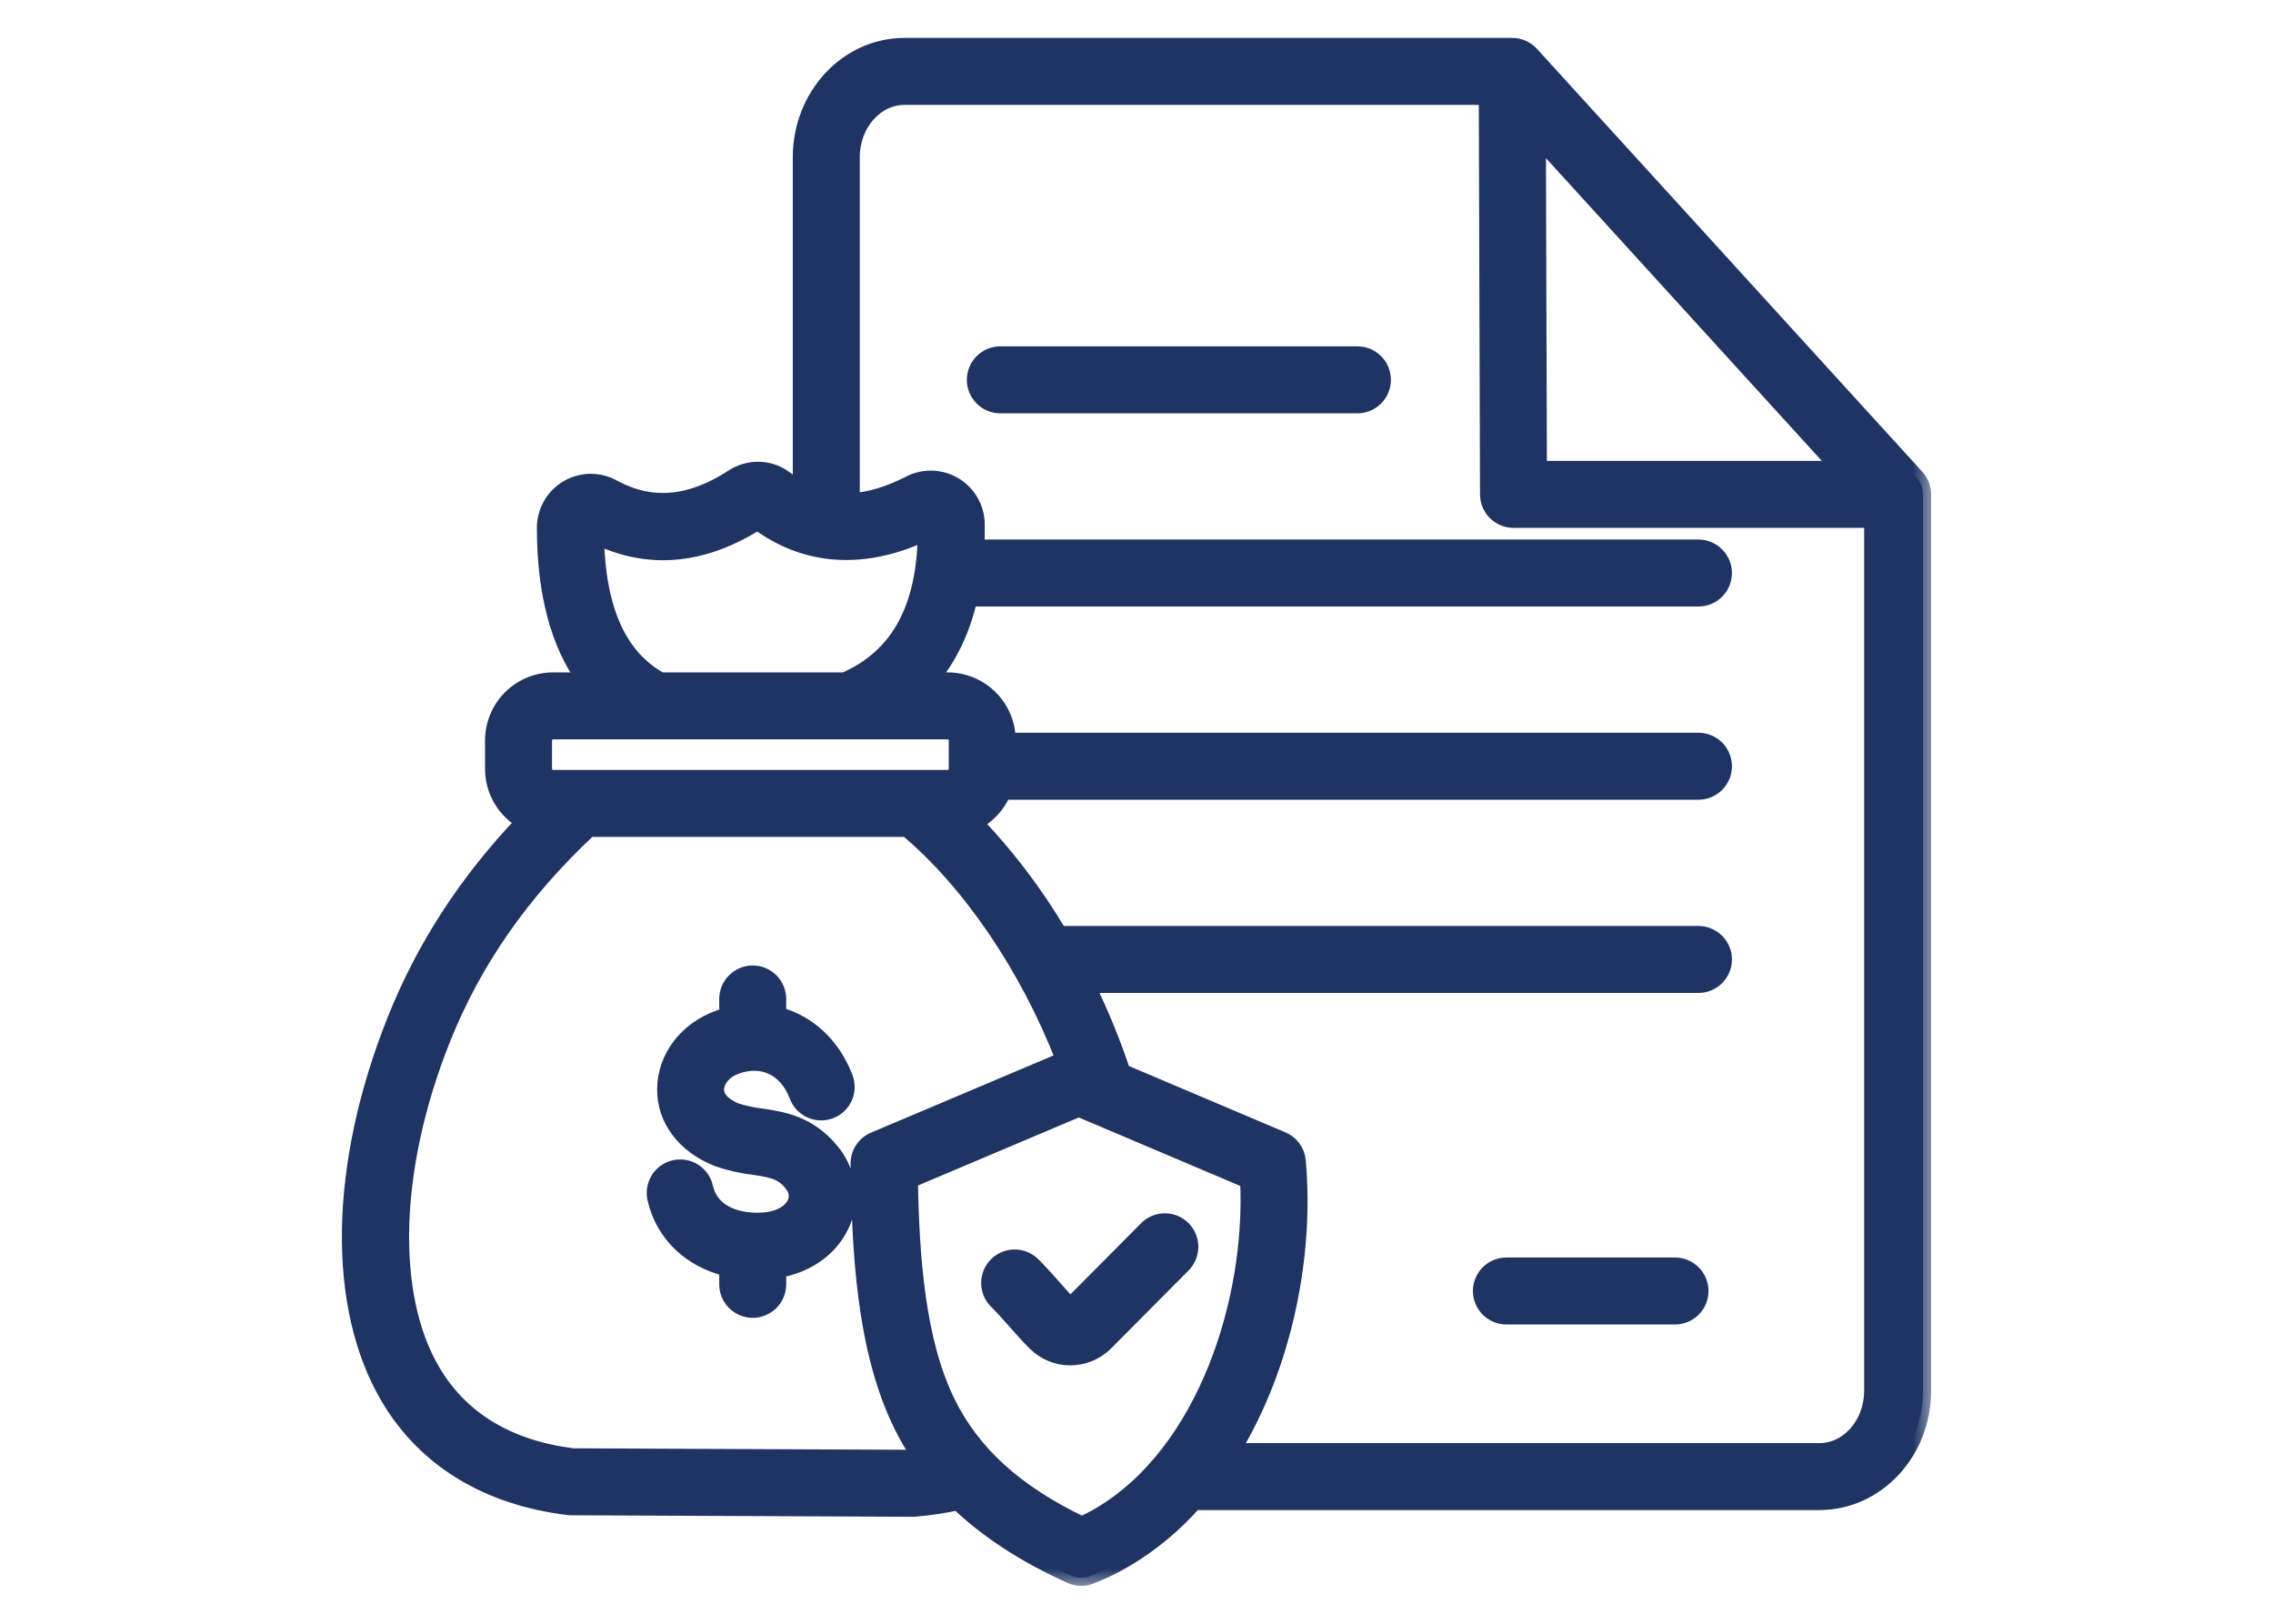
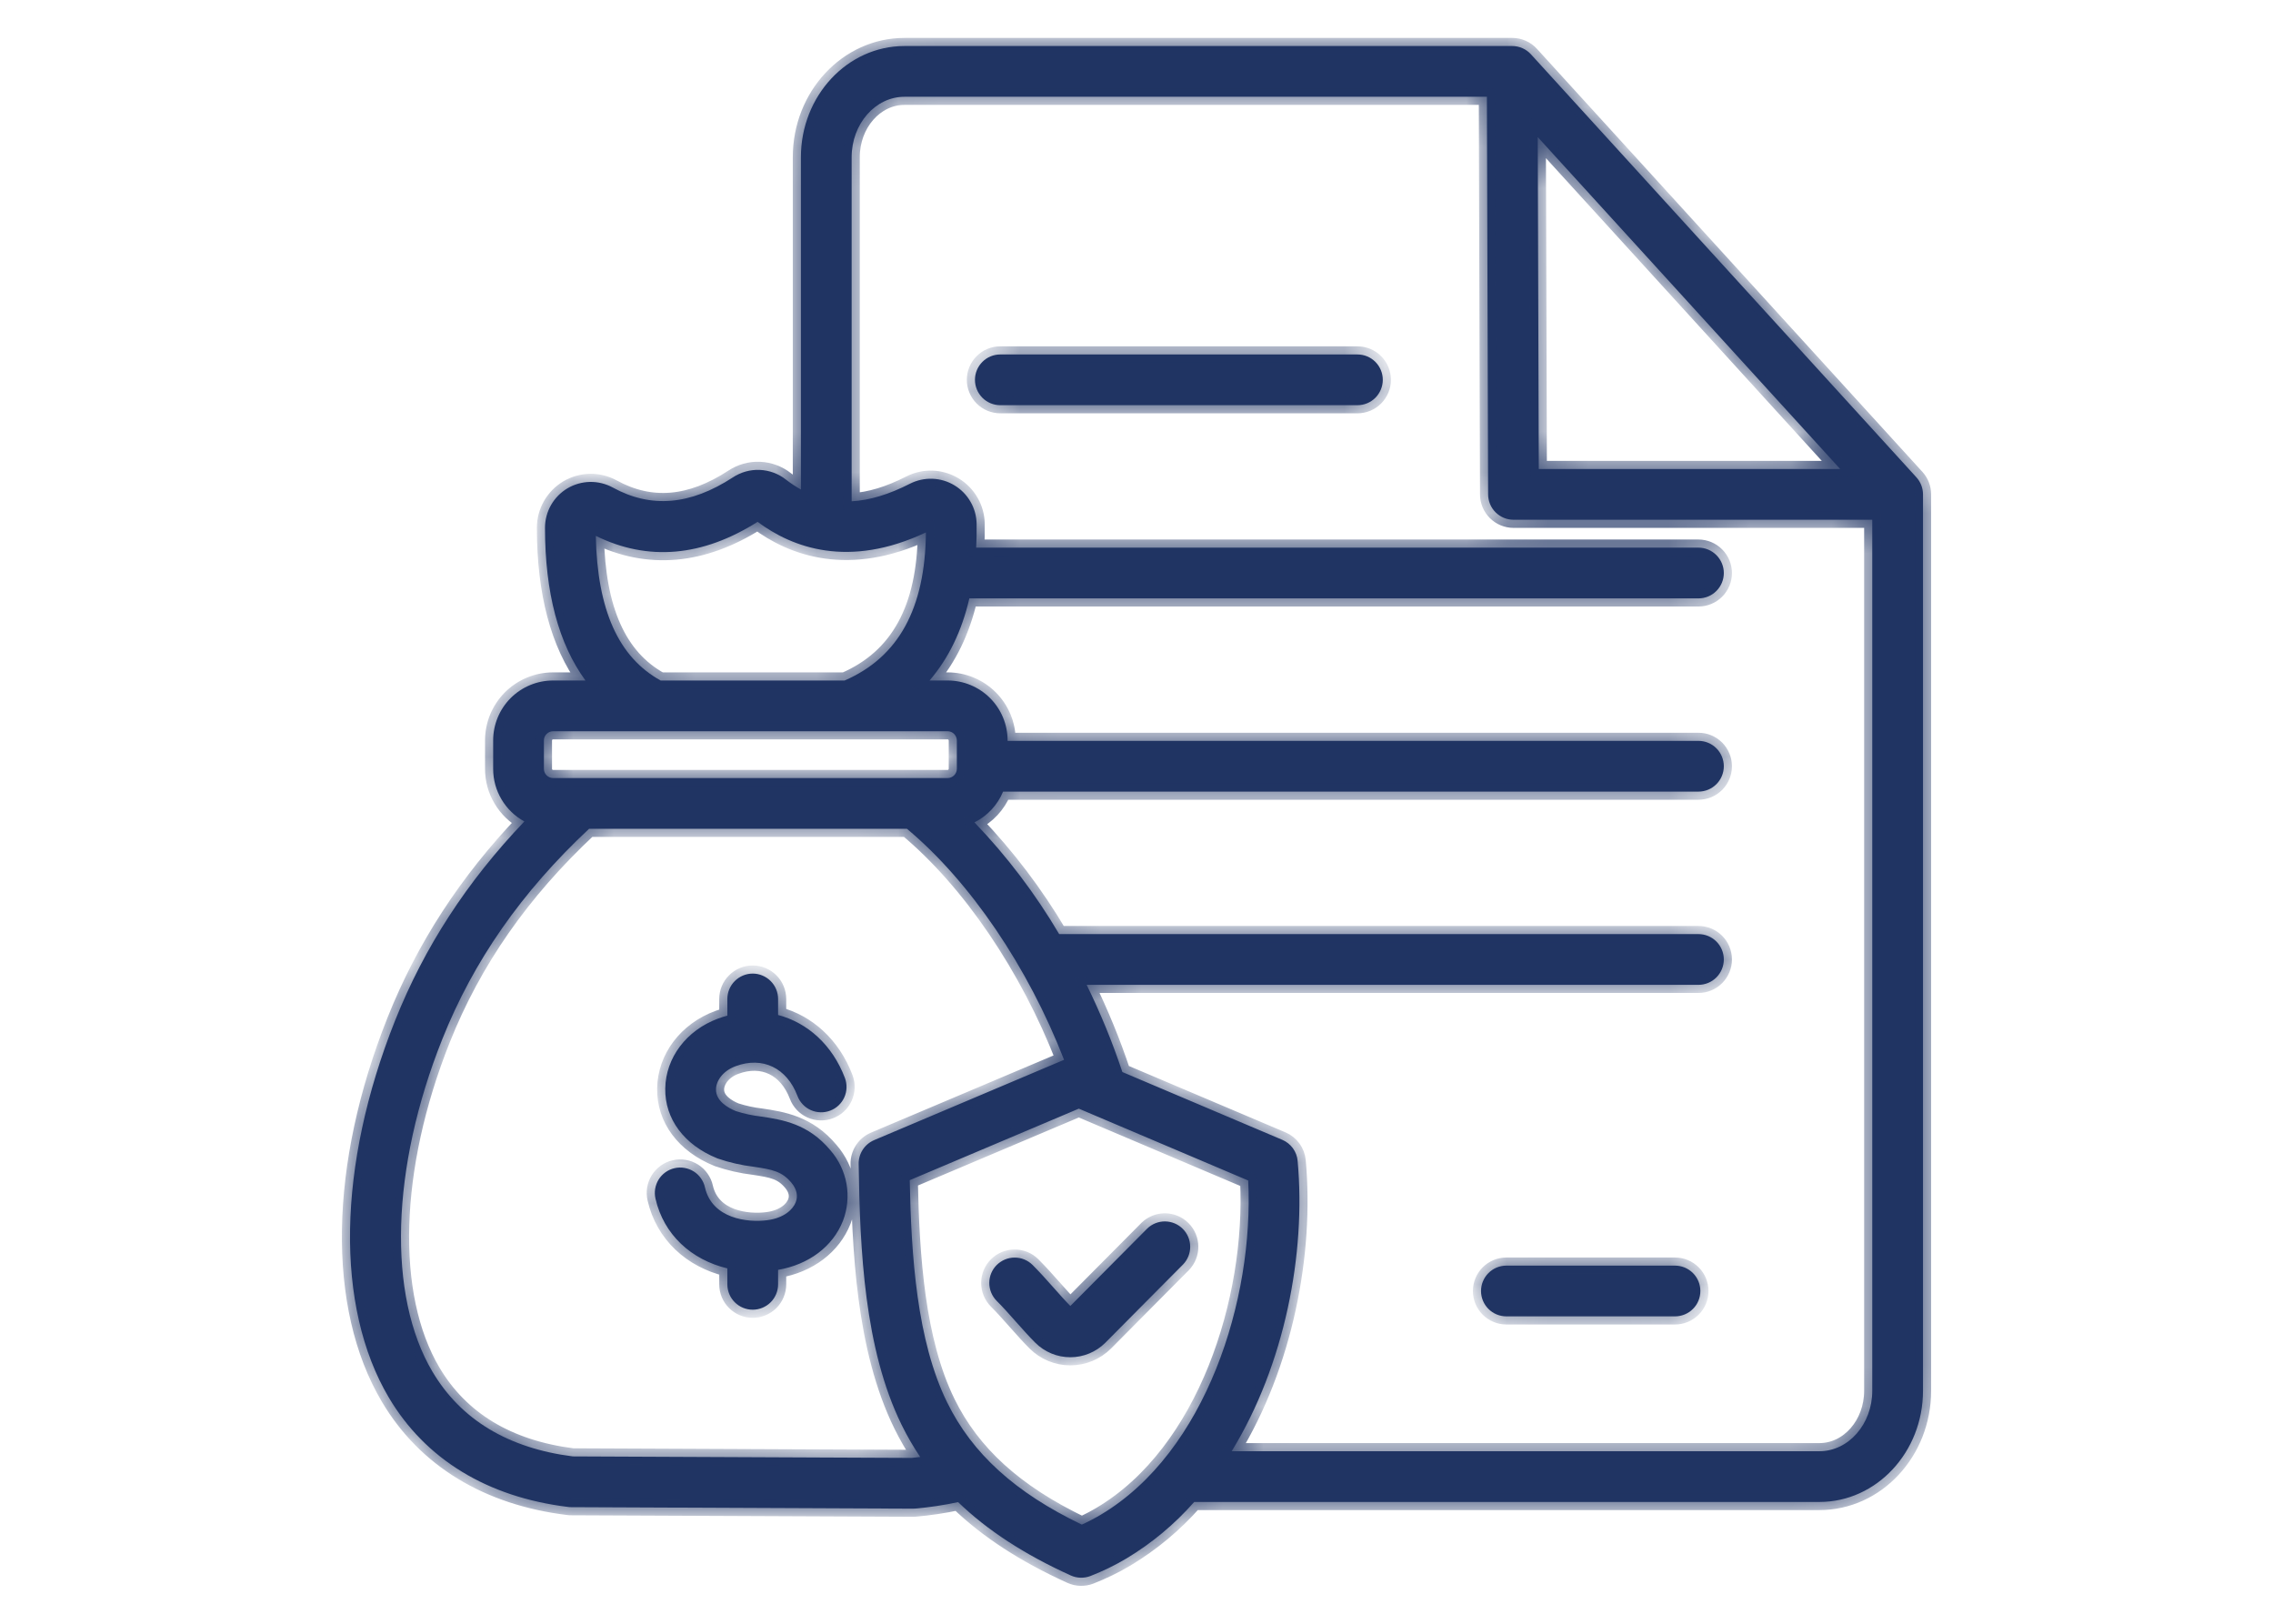
<svg xmlns="http://www.w3.org/2000/svg" width="56" height="40" viewBox="0 0 56 40" fill="none">
  <g clip-path="url(#clip0_2637_4318)">
    <mask id="path-1-outside-1_2637_4318" maskUnits="userSpaceOnUse" x="7.623" y="0.134" width="40" height="39" fill="black">
-       <rect fill="white" x="7.623" y="0.134" width="40" height="39" />
      <path d="M20.459 28.337C20.663 28.571 20.8 28.857 20.855 29.162C20.909 29.468 20.879 29.783 20.768 30.074C20.52 30.706 19.927 31.152 19.17 31.282V31.639C19.17 31.805 19.104 31.964 18.987 32.081C18.869 32.198 18.71 32.264 18.545 32.264C18.379 32.264 18.22 32.198 18.103 32.081C17.985 31.964 17.92 31.805 17.92 31.639V31.246C17.026 31.032 16.352 30.411 16.15 29.531C16.131 29.451 16.128 29.368 16.141 29.287C16.155 29.205 16.184 29.127 16.227 29.057C16.271 28.987 16.328 28.926 16.395 28.878C16.462 28.83 16.538 28.796 16.618 28.778C16.699 28.759 16.782 28.757 16.863 28.771C16.944 28.785 17.022 28.814 17.092 28.858C17.162 28.902 17.222 28.96 17.269 29.027C17.317 29.095 17.351 29.171 17.368 29.251C17.546 30.024 18.417 30.122 18.903 30.059C19.314 30.006 19.535 29.796 19.604 29.618C19.666 29.461 19.63 29.294 19.499 29.137C19.266 28.857 19.032 28.811 18.568 28.742C18.267 28.706 17.971 28.638 17.684 28.54L17.665 28.532C16.855 28.204 16.378 27.562 16.39 26.816C16.401 26.058 16.911 25.381 17.689 25.093C17.766 25.064 17.843 25.04 17.92 25.019V24.609C17.92 24.444 17.985 24.285 18.103 24.168C18.22 24.05 18.379 23.984 18.545 23.984C18.71 23.984 18.869 24.05 18.987 24.168C19.104 24.285 19.17 24.444 19.17 24.609V25.004C19.896 25.195 20.507 25.741 20.816 26.555C20.874 26.71 20.869 26.882 20.801 27.033C20.733 27.184 20.608 27.302 20.453 27.36C20.298 27.419 20.126 27.414 19.974 27.346C19.823 27.278 19.705 27.152 19.647 26.997C19.385 26.306 18.787 26.019 18.124 26.265C17.793 26.387 17.642 26.64 17.64 26.835C17.635 27.123 17.938 27.293 18.125 27.37C18.33 27.436 18.54 27.481 18.754 27.506C19.269 27.583 19.911 27.679 20.459 28.337ZM28.263 30.266C27.941 30.588 27.62 30.911 27.301 31.235C26.991 31.548 26.681 31.86 26.37 32.172C26.242 32.043 26.108 31.891 25.966 31.731C25.798 31.542 25.625 31.347 25.441 31.163C25.323 31.045 25.164 30.98 24.998 30.98C24.833 30.98 24.674 31.046 24.556 31.163C24.439 31.28 24.373 31.439 24.373 31.605C24.373 31.771 24.439 31.93 24.556 32.047C24.715 32.205 24.875 32.386 25.03 32.561C25.186 32.736 25.347 32.918 25.507 33.078C25.736 33.306 26.046 33.435 26.369 33.435C26.693 33.435 27.003 33.306 27.232 33.078C27.552 32.758 27.871 32.437 28.189 32.114C28.507 31.793 28.827 31.471 29.147 31.15C29.261 31.032 29.325 30.874 29.323 30.71C29.322 30.546 29.257 30.389 29.141 30.273C29.025 30.156 28.868 30.091 28.703 30.089C28.539 30.088 28.381 30.151 28.263 30.266ZM47.377 12.179V34.261C47.377 35.772 46.232 37 44.825 37H29.422C28.94 37.547 28.377 38.017 27.752 38.392C27.469 38.56 27.172 38.705 26.866 38.824C26.788 38.854 26.706 38.868 26.622 38.866C26.539 38.864 26.457 38.845 26.381 38.811C25.241 38.294 24.327 37.701 23.605 37.004C23.255 37.079 22.902 37.132 22.546 37.163C22.528 37.164 22.509 37.165 22.491 37.165H22.488L14.069 37.128C14.044 37.128 14.02 37.127 13.996 37.123C12.007 36.88 10.48 35.948 9.58 34.429C8.252 32.187 8.309 28.715 9.734 25.14C10.454 23.334 11.502 21.72 12.919 20.236C12.686 20.11 12.492 19.922 12.357 19.694C12.221 19.467 12.15 19.207 12.15 18.942V18.239C12.15 17.848 12.306 17.473 12.582 17.196C12.859 16.92 13.234 16.764 13.625 16.764H14.424C13.763 15.86 13.428 14.603 13.427 13.003C13.427 12.807 13.478 12.614 13.575 12.443C13.672 12.273 13.812 12.13 13.98 12.03C14.149 11.93 14.341 11.876 14.537 11.872C14.733 11.869 14.927 11.917 15.099 12.011C16.039 12.526 17.006 12.444 18.055 11.761C18.251 11.631 18.484 11.566 18.719 11.576C18.954 11.586 19.181 11.67 19.365 11.816C19.481 11.906 19.604 11.988 19.732 12.059V3.872C19.732 2.362 20.876 1.134 22.283 1.134H37.256C37.343 1.134 37.429 1.152 37.508 1.187C37.588 1.222 37.659 1.273 37.718 1.338L47.214 11.758C47.319 11.873 47.377 12.023 47.377 12.179ZM37.886 3.378L37.911 11.554H45.337L37.886 3.378ZM16.277 16.764H20.809C22.135 16.189 22.793 14.995 22.812 13.116C20.907 14.014 19.519 13.491 18.665 12.855C17.304 13.716 15.964 13.832 14.679 13.201C14.715 15.028 15.24 16.194 16.277 16.764ZM13.4 18.941C13.4 19.001 13.424 19.058 13.466 19.1C13.509 19.142 13.566 19.166 13.625 19.167H23.349C23.408 19.166 23.465 19.142 23.507 19.1C23.549 19.058 23.573 19.001 23.574 18.941V18.239C23.573 18.18 23.549 18.123 23.507 18.081C23.465 18.038 23.408 18.014 23.349 18.014H13.625C13.566 18.014 13.509 18.038 13.466 18.081C13.424 18.123 13.4 18.18 13.4 18.239V18.941ZM22.671 35.892C22.5 35.638 22.347 35.373 22.212 35.098C21.295 33.227 21.186 30.799 21.155 28.671C21.153 28.546 21.189 28.424 21.257 28.32C21.325 28.216 21.422 28.135 21.537 28.086L26.215 26.108C25.331 23.829 23.904 21.72 22.345 20.417H14.513C12.851 21.971 11.666 23.669 10.895 25.603C9.632 28.772 9.54 31.91 10.655 33.792C11.355 34.973 12.518 35.675 14.112 35.878L22.464 35.915C22.534 35.909 22.602 35.9 22.671 35.892ZM30.752 29.081L26.579 27.311L22.413 29.073C22.451 30.958 22.588 33.023 23.335 34.548C23.954 35.809 25.012 36.771 26.653 37.558C26.811 37.486 26.965 37.406 27.115 37.317C29.712 35.777 30.898 32.009 30.752 29.081ZM46.127 34.261V12.804H37.288C37.123 12.804 36.964 12.738 36.847 12.621C36.73 12.505 36.664 12.346 36.663 12.181L36.633 2.384H22.283C21.566 2.384 20.982 3.052 20.982 3.873V12.349C21.425 12.325 21.9 12.181 22.419 11.916C22.59 11.829 22.781 11.787 22.973 11.794C23.165 11.801 23.352 11.857 23.516 11.957C23.681 12.056 23.817 12.196 23.912 12.363C24.008 12.529 24.059 12.718 24.061 12.91C24.064 13.109 24.06 13.303 24.05 13.491H41.845C42.011 13.491 42.17 13.557 42.287 13.675C42.404 13.792 42.47 13.951 42.47 14.116C42.47 14.282 42.404 14.441 42.287 14.558C42.17 14.676 42.011 14.741 41.845 14.741H23.882C23.697 15.543 23.37 16.218 22.901 16.764H23.349C23.74 16.764 24.115 16.92 24.391 17.196C24.668 17.473 24.824 17.848 24.824 18.239V18.251H41.845C42.011 18.251 42.17 18.317 42.287 18.434C42.404 18.552 42.47 18.71 42.47 18.876C42.47 19.042 42.404 19.201 42.287 19.318C42.17 19.435 42.011 19.501 41.845 19.501H24.713C24.577 19.83 24.327 20.099 24.008 20.259C24.808 21.093 25.508 22.016 26.095 23.011H41.845C42.011 23.011 42.17 23.077 42.287 23.194C42.404 23.311 42.47 23.47 42.47 23.636C42.47 23.802 42.404 23.96 42.287 24.078C42.17 24.195 42.011 24.261 41.845 24.261H26.772C27.113 24.956 27.407 25.674 27.652 26.409L31.592 28.079C31.696 28.123 31.786 28.195 31.853 28.286C31.919 28.377 31.96 28.485 31.97 28.598C32.178 30.88 31.653 33.616 30.345 35.75H44.825C45.543 35.75 46.127 35.082 46.127 34.261ZM33.443 8.732H24.645C24.479 8.732 24.32 8.797 24.203 8.915C24.086 9.032 24.02 9.191 24.02 9.357C24.02 9.522 24.086 9.681 24.203 9.799C24.32 9.916 24.479 9.982 24.645 9.982H33.443C33.609 9.982 33.768 9.916 33.885 9.799C34.002 9.681 34.068 9.522 34.068 9.357C34.068 9.191 34.002 9.032 33.885 8.915C33.768 8.797 33.609 8.732 33.443 8.732ZM41.267 31.178H37.113C36.947 31.178 36.788 31.244 36.671 31.361C36.554 31.479 36.488 31.638 36.488 31.803C36.488 31.969 36.554 32.128 36.671 32.245C36.788 32.362 36.947 32.428 37.113 32.428H41.267C41.433 32.428 41.592 32.362 41.709 32.245C41.827 32.128 41.892 31.969 41.892 31.803C41.892 31.638 41.827 31.479 41.709 31.361C41.592 31.244 41.433 31.178 41.267 31.178Z" />
    </mask>
    <path d="M20.459 28.337C20.663 28.571 20.8 28.857 20.855 29.162C20.909 29.468 20.879 29.783 20.768 30.074C20.52 30.706 19.927 31.152 19.17 31.282V31.639C19.17 31.805 19.104 31.964 18.987 32.081C18.869 32.198 18.71 32.264 18.545 32.264C18.379 32.264 18.22 32.198 18.103 32.081C17.985 31.964 17.92 31.805 17.92 31.639V31.246C17.026 31.032 16.352 30.411 16.15 29.531C16.131 29.451 16.128 29.368 16.141 29.287C16.155 29.205 16.184 29.127 16.227 29.057C16.271 28.987 16.328 28.926 16.395 28.878C16.462 28.83 16.538 28.796 16.618 28.778C16.699 28.759 16.782 28.757 16.863 28.771C16.944 28.785 17.022 28.814 17.092 28.858C17.162 28.902 17.222 28.96 17.269 29.027C17.317 29.095 17.351 29.171 17.368 29.251C17.546 30.024 18.417 30.122 18.903 30.059C19.314 30.006 19.535 29.796 19.604 29.618C19.666 29.461 19.63 29.294 19.499 29.137C19.266 28.857 19.032 28.811 18.568 28.742C18.267 28.706 17.971 28.638 17.684 28.54L17.665 28.532C16.855 28.204 16.378 27.562 16.39 26.816C16.401 26.058 16.911 25.381 17.689 25.093C17.766 25.064 17.843 25.04 17.92 25.019V24.609C17.92 24.444 17.985 24.285 18.103 24.168C18.22 24.05 18.379 23.984 18.545 23.984C18.71 23.984 18.869 24.05 18.987 24.168C19.104 24.285 19.17 24.444 19.17 24.609V25.004C19.896 25.195 20.507 25.741 20.816 26.555C20.874 26.71 20.869 26.882 20.801 27.033C20.733 27.184 20.608 27.302 20.453 27.36C20.298 27.419 20.126 27.414 19.974 27.346C19.823 27.278 19.705 27.152 19.647 26.997C19.385 26.306 18.787 26.019 18.124 26.265C17.793 26.387 17.642 26.64 17.64 26.835C17.635 27.123 17.938 27.293 18.125 27.37C18.33 27.436 18.54 27.481 18.754 27.506C19.269 27.583 19.911 27.679 20.459 28.337ZM28.263 30.266C27.941 30.588 27.62 30.911 27.301 31.235C26.991 31.548 26.681 31.86 26.37 32.172C26.242 32.043 26.108 31.891 25.966 31.731C25.798 31.542 25.625 31.347 25.441 31.163C25.323 31.045 25.164 30.98 24.998 30.98C24.833 30.98 24.674 31.046 24.556 31.163C24.439 31.28 24.373 31.439 24.373 31.605C24.373 31.771 24.439 31.93 24.556 32.047C24.715 32.205 24.875 32.386 25.03 32.561C25.186 32.736 25.347 32.918 25.507 33.078C25.736 33.306 26.046 33.435 26.369 33.435C26.693 33.435 27.003 33.306 27.232 33.078C27.552 32.758 27.871 32.437 28.189 32.114C28.507 31.793 28.827 31.471 29.147 31.15C29.261 31.032 29.325 30.874 29.323 30.71C29.322 30.546 29.257 30.389 29.141 30.273C29.025 30.156 28.868 30.091 28.703 30.089C28.539 30.088 28.381 30.151 28.263 30.266ZM47.377 12.179V34.261C47.377 35.772 46.232 37 44.825 37H29.422C28.94 37.547 28.377 38.017 27.752 38.392C27.469 38.56 27.172 38.705 26.866 38.824C26.788 38.854 26.706 38.868 26.622 38.866C26.539 38.864 26.457 38.845 26.381 38.811C25.241 38.294 24.327 37.701 23.605 37.004C23.255 37.079 22.902 37.132 22.546 37.163C22.528 37.164 22.509 37.165 22.491 37.165H22.488L14.069 37.128C14.044 37.128 14.02 37.127 13.996 37.123C12.007 36.88 10.48 35.948 9.58 34.429C8.252 32.187 8.309 28.715 9.734 25.14C10.454 23.334 11.502 21.72 12.919 20.236C12.686 20.11 12.492 19.922 12.357 19.694C12.221 19.467 12.15 19.207 12.15 18.942V18.239C12.15 17.848 12.306 17.473 12.582 17.196C12.859 16.92 13.234 16.764 13.625 16.764H14.424C13.763 15.86 13.428 14.603 13.427 13.003C13.427 12.807 13.478 12.614 13.575 12.443C13.672 12.273 13.812 12.13 13.98 12.03C14.149 11.93 14.341 11.876 14.537 11.872C14.733 11.869 14.927 11.917 15.099 12.011C16.039 12.526 17.006 12.444 18.055 11.761C18.251 11.631 18.484 11.566 18.719 11.576C18.954 11.586 19.181 11.67 19.365 11.816C19.481 11.906 19.604 11.988 19.732 12.059V3.872C19.732 2.362 20.876 1.134 22.283 1.134H37.256C37.343 1.134 37.429 1.152 37.508 1.187C37.588 1.222 37.659 1.273 37.718 1.338L47.214 11.758C47.319 11.873 47.377 12.023 47.377 12.179ZM37.886 3.378L37.911 11.554H45.337L37.886 3.378ZM16.277 16.764H20.809C22.135 16.189 22.793 14.995 22.812 13.116C20.907 14.014 19.519 13.491 18.665 12.855C17.304 13.716 15.964 13.832 14.679 13.201C14.715 15.028 15.24 16.194 16.277 16.764ZM13.4 18.941C13.4 19.001 13.424 19.058 13.466 19.1C13.509 19.142 13.566 19.166 13.625 19.167H23.349C23.408 19.166 23.465 19.142 23.507 19.1C23.549 19.058 23.573 19.001 23.574 18.941V18.239C23.573 18.18 23.549 18.123 23.507 18.081C23.465 18.038 23.408 18.014 23.349 18.014H13.625C13.566 18.014 13.509 18.038 13.466 18.081C13.424 18.123 13.4 18.18 13.4 18.239V18.941ZM22.671 35.892C22.5 35.638 22.347 35.373 22.212 35.098C21.295 33.227 21.186 30.799 21.155 28.671C21.153 28.546 21.189 28.424 21.257 28.32C21.325 28.216 21.422 28.135 21.537 28.086L26.215 26.108C25.331 23.829 23.904 21.72 22.345 20.417H14.513C12.851 21.971 11.666 23.669 10.895 25.603C9.632 28.772 9.54 31.91 10.655 33.792C11.355 34.973 12.518 35.675 14.112 35.878L22.464 35.915C22.534 35.909 22.602 35.9 22.671 35.892ZM30.752 29.081L26.579 27.311L22.413 29.073C22.451 30.958 22.588 33.023 23.335 34.548C23.954 35.809 25.012 36.771 26.653 37.558C26.811 37.486 26.965 37.406 27.115 37.317C29.712 35.777 30.898 32.009 30.752 29.081ZM46.127 34.261V12.804H37.288C37.123 12.804 36.964 12.738 36.847 12.621C36.73 12.505 36.664 12.346 36.663 12.181L36.633 2.384H22.283C21.566 2.384 20.982 3.052 20.982 3.873V12.349C21.425 12.325 21.9 12.181 22.419 11.916C22.59 11.829 22.781 11.787 22.973 11.794C23.165 11.801 23.352 11.857 23.516 11.957C23.681 12.056 23.817 12.196 23.912 12.363C24.008 12.529 24.059 12.718 24.061 12.91C24.064 13.109 24.06 13.303 24.05 13.491H41.845C42.011 13.491 42.17 13.557 42.287 13.675C42.404 13.792 42.47 13.951 42.47 14.116C42.47 14.282 42.404 14.441 42.287 14.558C42.17 14.676 42.011 14.741 41.845 14.741H23.882C23.697 15.543 23.37 16.218 22.901 16.764H23.349C23.74 16.764 24.115 16.92 24.391 17.196C24.668 17.473 24.824 17.848 24.824 18.239V18.251H41.845C42.011 18.251 42.17 18.317 42.287 18.434C42.404 18.552 42.47 18.71 42.47 18.876C42.47 19.042 42.404 19.201 42.287 19.318C42.17 19.435 42.011 19.501 41.845 19.501H24.713C24.577 19.83 24.327 20.099 24.008 20.259C24.808 21.093 25.508 22.016 26.095 23.011H41.845C42.011 23.011 42.17 23.077 42.287 23.194C42.404 23.311 42.47 23.47 42.47 23.636C42.47 23.802 42.404 23.96 42.287 24.078C42.17 24.195 42.011 24.261 41.845 24.261H26.772C27.113 24.956 27.407 25.674 27.652 26.409L31.592 28.079C31.696 28.123 31.786 28.195 31.853 28.286C31.919 28.377 31.96 28.485 31.97 28.598C32.178 30.88 31.653 33.616 30.345 35.75H44.825C45.543 35.75 46.127 35.082 46.127 34.261ZM33.443 8.732H24.645C24.479 8.732 24.32 8.797 24.203 8.915C24.086 9.032 24.02 9.191 24.02 9.357C24.02 9.522 24.086 9.681 24.203 9.799C24.32 9.916 24.479 9.982 24.645 9.982H33.443C33.609 9.982 33.768 9.916 33.885 9.799C34.002 9.681 34.068 9.522 34.068 9.357C34.068 9.191 34.002 9.032 33.885 8.915C33.768 8.797 33.609 8.732 33.443 8.732ZM41.267 31.178H37.113C36.947 31.178 36.788 31.244 36.671 31.361C36.554 31.479 36.488 31.638 36.488 31.803C36.488 31.969 36.554 32.128 36.671 32.245C36.788 32.362 36.947 32.428 37.113 32.428H41.267C41.433 32.428 41.592 32.362 41.709 32.245C41.827 32.128 41.892 31.969 41.892 31.803C41.892 31.638 41.827 31.479 41.709 31.361C41.592 31.244 41.433 31.178 41.267 31.178Z" fill="#203463" />
    <path d="M20.459 28.337C20.663 28.571 20.8 28.857 20.855 29.162C20.909 29.468 20.879 29.783 20.768 30.074C20.52 30.706 19.927 31.152 19.17 31.282V31.639C19.17 31.805 19.104 31.964 18.987 32.081C18.869 32.198 18.71 32.264 18.545 32.264C18.379 32.264 18.22 32.198 18.103 32.081C17.985 31.964 17.92 31.805 17.92 31.639V31.246C17.026 31.032 16.352 30.411 16.15 29.531C16.131 29.451 16.128 29.368 16.141 29.287C16.155 29.205 16.184 29.127 16.227 29.057C16.271 28.987 16.328 28.926 16.395 28.878C16.462 28.83 16.538 28.796 16.618 28.778C16.699 28.759 16.782 28.757 16.863 28.771C16.944 28.785 17.022 28.814 17.092 28.858C17.162 28.902 17.222 28.96 17.269 29.027C17.317 29.095 17.351 29.171 17.368 29.251C17.546 30.024 18.417 30.122 18.903 30.059C19.314 30.006 19.535 29.796 19.604 29.618C19.666 29.461 19.63 29.294 19.499 29.137C19.266 28.857 19.032 28.811 18.568 28.742C18.267 28.706 17.971 28.638 17.684 28.54L17.665 28.532C16.855 28.204 16.378 27.562 16.39 26.816C16.401 26.058 16.911 25.381 17.689 25.093C17.766 25.064 17.843 25.04 17.92 25.019V24.609C17.92 24.444 17.985 24.285 18.103 24.168C18.22 24.05 18.379 23.984 18.545 23.984C18.71 23.984 18.869 24.05 18.987 24.168C19.104 24.285 19.17 24.444 19.17 24.609V25.004C19.896 25.195 20.507 25.741 20.816 26.555C20.874 26.71 20.869 26.882 20.801 27.033C20.733 27.184 20.608 27.302 20.453 27.36C20.298 27.419 20.126 27.414 19.974 27.346C19.823 27.278 19.705 27.152 19.647 26.997C19.385 26.306 18.787 26.019 18.124 26.265C17.793 26.387 17.642 26.64 17.64 26.835C17.635 27.123 17.938 27.293 18.125 27.37C18.33 27.436 18.54 27.481 18.754 27.506C19.269 27.583 19.911 27.679 20.459 28.337ZM28.263 30.266C27.941 30.588 27.62 30.911 27.301 31.235C26.991 31.548 26.681 31.86 26.37 32.172C26.242 32.043 26.108 31.891 25.966 31.731C25.798 31.542 25.625 31.347 25.441 31.163C25.323 31.045 25.164 30.98 24.998 30.98C24.833 30.98 24.674 31.046 24.556 31.163C24.439 31.28 24.373 31.439 24.373 31.605C24.373 31.771 24.439 31.93 24.556 32.047C24.715 32.205 24.875 32.386 25.03 32.561C25.186 32.736 25.347 32.918 25.507 33.078C25.736 33.306 26.046 33.435 26.369 33.435C26.693 33.435 27.003 33.306 27.232 33.078C27.552 32.758 27.871 32.437 28.189 32.114C28.507 31.793 28.827 31.471 29.147 31.15C29.261 31.032 29.325 30.874 29.323 30.71C29.322 30.546 29.257 30.389 29.141 30.273C29.025 30.156 28.868 30.091 28.703 30.089C28.539 30.088 28.381 30.151 28.263 30.266ZM47.377 12.179V34.261C47.377 35.772 46.232 37 44.825 37H29.422C28.94 37.547 28.377 38.017 27.752 38.392C27.469 38.56 27.172 38.705 26.866 38.824C26.788 38.854 26.706 38.868 26.622 38.866C26.539 38.864 26.457 38.845 26.381 38.811C25.241 38.294 24.327 37.701 23.605 37.004C23.255 37.079 22.902 37.132 22.546 37.163C22.528 37.164 22.509 37.165 22.491 37.165H22.488L14.069 37.128C14.044 37.128 14.02 37.127 13.996 37.123C12.007 36.88 10.48 35.948 9.58 34.429C8.252 32.187 8.309 28.715 9.734 25.14C10.454 23.334 11.502 21.72 12.919 20.236C12.686 20.11 12.492 19.922 12.357 19.694C12.221 19.467 12.15 19.207 12.15 18.942V18.239C12.15 17.848 12.306 17.473 12.582 17.196C12.859 16.92 13.234 16.764 13.625 16.764H14.424C13.763 15.86 13.428 14.603 13.427 13.003C13.427 12.807 13.478 12.614 13.575 12.443C13.672 12.273 13.812 12.13 13.98 12.03C14.149 11.93 14.341 11.876 14.537 11.872C14.733 11.869 14.927 11.917 15.099 12.011C16.039 12.526 17.006 12.444 18.055 11.761C18.251 11.631 18.484 11.566 18.719 11.576C18.954 11.586 19.181 11.67 19.365 11.816C19.481 11.906 19.604 11.988 19.732 12.059V3.872C19.732 2.362 20.876 1.134 22.283 1.134H37.256C37.343 1.134 37.429 1.152 37.508 1.187C37.588 1.222 37.659 1.273 37.718 1.338L47.214 11.758C47.319 11.873 47.377 12.023 47.377 12.179ZM37.886 3.378L37.911 11.554H45.337L37.886 3.378ZM16.277 16.764H20.809C22.135 16.189 22.793 14.995 22.812 13.116C20.907 14.014 19.519 13.491 18.665 12.855C17.304 13.716 15.964 13.832 14.679 13.201C14.715 15.028 15.24 16.194 16.277 16.764ZM13.4 18.941C13.4 19.001 13.424 19.058 13.466 19.1C13.509 19.142 13.566 19.166 13.625 19.167H23.349C23.408 19.166 23.465 19.142 23.507 19.1C23.549 19.058 23.573 19.001 23.574 18.941V18.239C23.573 18.18 23.549 18.123 23.507 18.081C23.465 18.038 23.408 18.014 23.349 18.014H13.625C13.566 18.014 13.509 18.038 13.466 18.081C13.424 18.123 13.4 18.18 13.4 18.239V18.941ZM22.671 35.892C22.5 35.638 22.347 35.373 22.212 35.098C21.295 33.227 21.186 30.799 21.155 28.671C21.153 28.546 21.189 28.424 21.257 28.32C21.325 28.216 21.422 28.135 21.537 28.086L26.215 26.108C25.331 23.829 23.904 21.72 22.345 20.417H14.513C12.851 21.971 11.666 23.669 10.895 25.603C9.632 28.772 9.54 31.91 10.655 33.792C11.355 34.973 12.518 35.675 14.112 35.878L22.464 35.915C22.534 35.909 22.602 35.9 22.671 35.892ZM30.752 29.081L26.579 27.311L22.413 29.073C22.451 30.958 22.588 33.023 23.335 34.548C23.954 35.809 25.012 36.771 26.653 37.558C26.811 37.486 26.965 37.406 27.115 37.317C29.712 35.777 30.898 32.009 30.752 29.081ZM46.127 34.261V12.804H37.288C37.123 12.804 36.964 12.738 36.847 12.621C36.73 12.505 36.664 12.346 36.663 12.181L36.633 2.384H22.283C21.566 2.384 20.982 3.052 20.982 3.873V12.349C21.425 12.325 21.9 12.181 22.419 11.916C22.59 11.829 22.781 11.787 22.973 11.794C23.165 11.801 23.352 11.857 23.516 11.957C23.681 12.056 23.817 12.196 23.912 12.363C24.008 12.529 24.059 12.718 24.061 12.91C24.064 13.109 24.06 13.303 24.05 13.491H41.845C42.011 13.491 42.17 13.557 42.287 13.675C42.404 13.792 42.47 13.951 42.47 14.116C42.47 14.282 42.404 14.441 42.287 14.558C42.17 14.676 42.011 14.741 41.845 14.741H23.882C23.697 15.543 23.37 16.218 22.901 16.764H23.349C23.74 16.764 24.115 16.92 24.391 17.196C24.668 17.473 24.824 17.848 24.824 18.239V18.251H41.845C42.011 18.251 42.17 18.317 42.287 18.434C42.404 18.552 42.47 18.71 42.47 18.876C42.47 19.042 42.404 19.201 42.287 19.318C42.17 19.435 42.011 19.501 41.845 19.501H24.713C24.577 19.83 24.327 20.099 24.008 20.259C24.808 21.093 25.508 22.016 26.095 23.011H41.845C42.011 23.011 42.17 23.077 42.287 23.194C42.404 23.311 42.47 23.47 42.47 23.636C42.47 23.802 42.404 23.96 42.287 24.078C42.17 24.195 42.011 24.261 41.845 24.261H26.772C27.113 24.956 27.407 25.674 27.652 26.409L31.592 28.079C31.696 28.123 31.786 28.195 31.853 28.286C31.919 28.377 31.96 28.485 31.97 28.598C32.178 30.88 31.653 33.616 30.345 35.75H44.825C45.543 35.75 46.127 35.082 46.127 34.261ZM33.443 8.732H24.645C24.479 8.732 24.32 8.797 24.203 8.915C24.086 9.032 24.02 9.191 24.02 9.357C24.02 9.522 24.086 9.681 24.203 9.799C24.32 9.916 24.479 9.982 24.645 9.982H33.443C33.609 9.982 33.768 9.916 33.885 9.799C34.002 9.681 34.068 9.522 34.068 9.357C34.068 9.191 34.002 9.032 33.885 8.915C33.768 8.797 33.609 8.732 33.443 8.732ZM41.267 31.178H37.113C36.947 31.178 36.788 31.244 36.671 31.361C36.554 31.479 36.488 31.638 36.488 31.803C36.488 31.969 36.554 32.128 36.671 32.245C36.788 32.362 36.947 32.428 37.113 32.428H41.267C41.433 32.428 41.592 32.362 41.709 32.245C41.827 32.128 41.892 31.969 41.892 31.803C41.892 31.638 41.827 31.479 41.709 31.361C41.592 31.244 41.433 31.178 41.267 31.178Z" stroke="#203463" stroke-width="0.4" mask="url(#path-1-outside-1_2637_4318)" />
  </g>
  <defs>
    <clipPath id="clip0_2637_4318">
      <rect width="56" height="39.733" fill="white" transform="translate(0 0.134)" />
    </clipPath>
  </defs>
</svg>